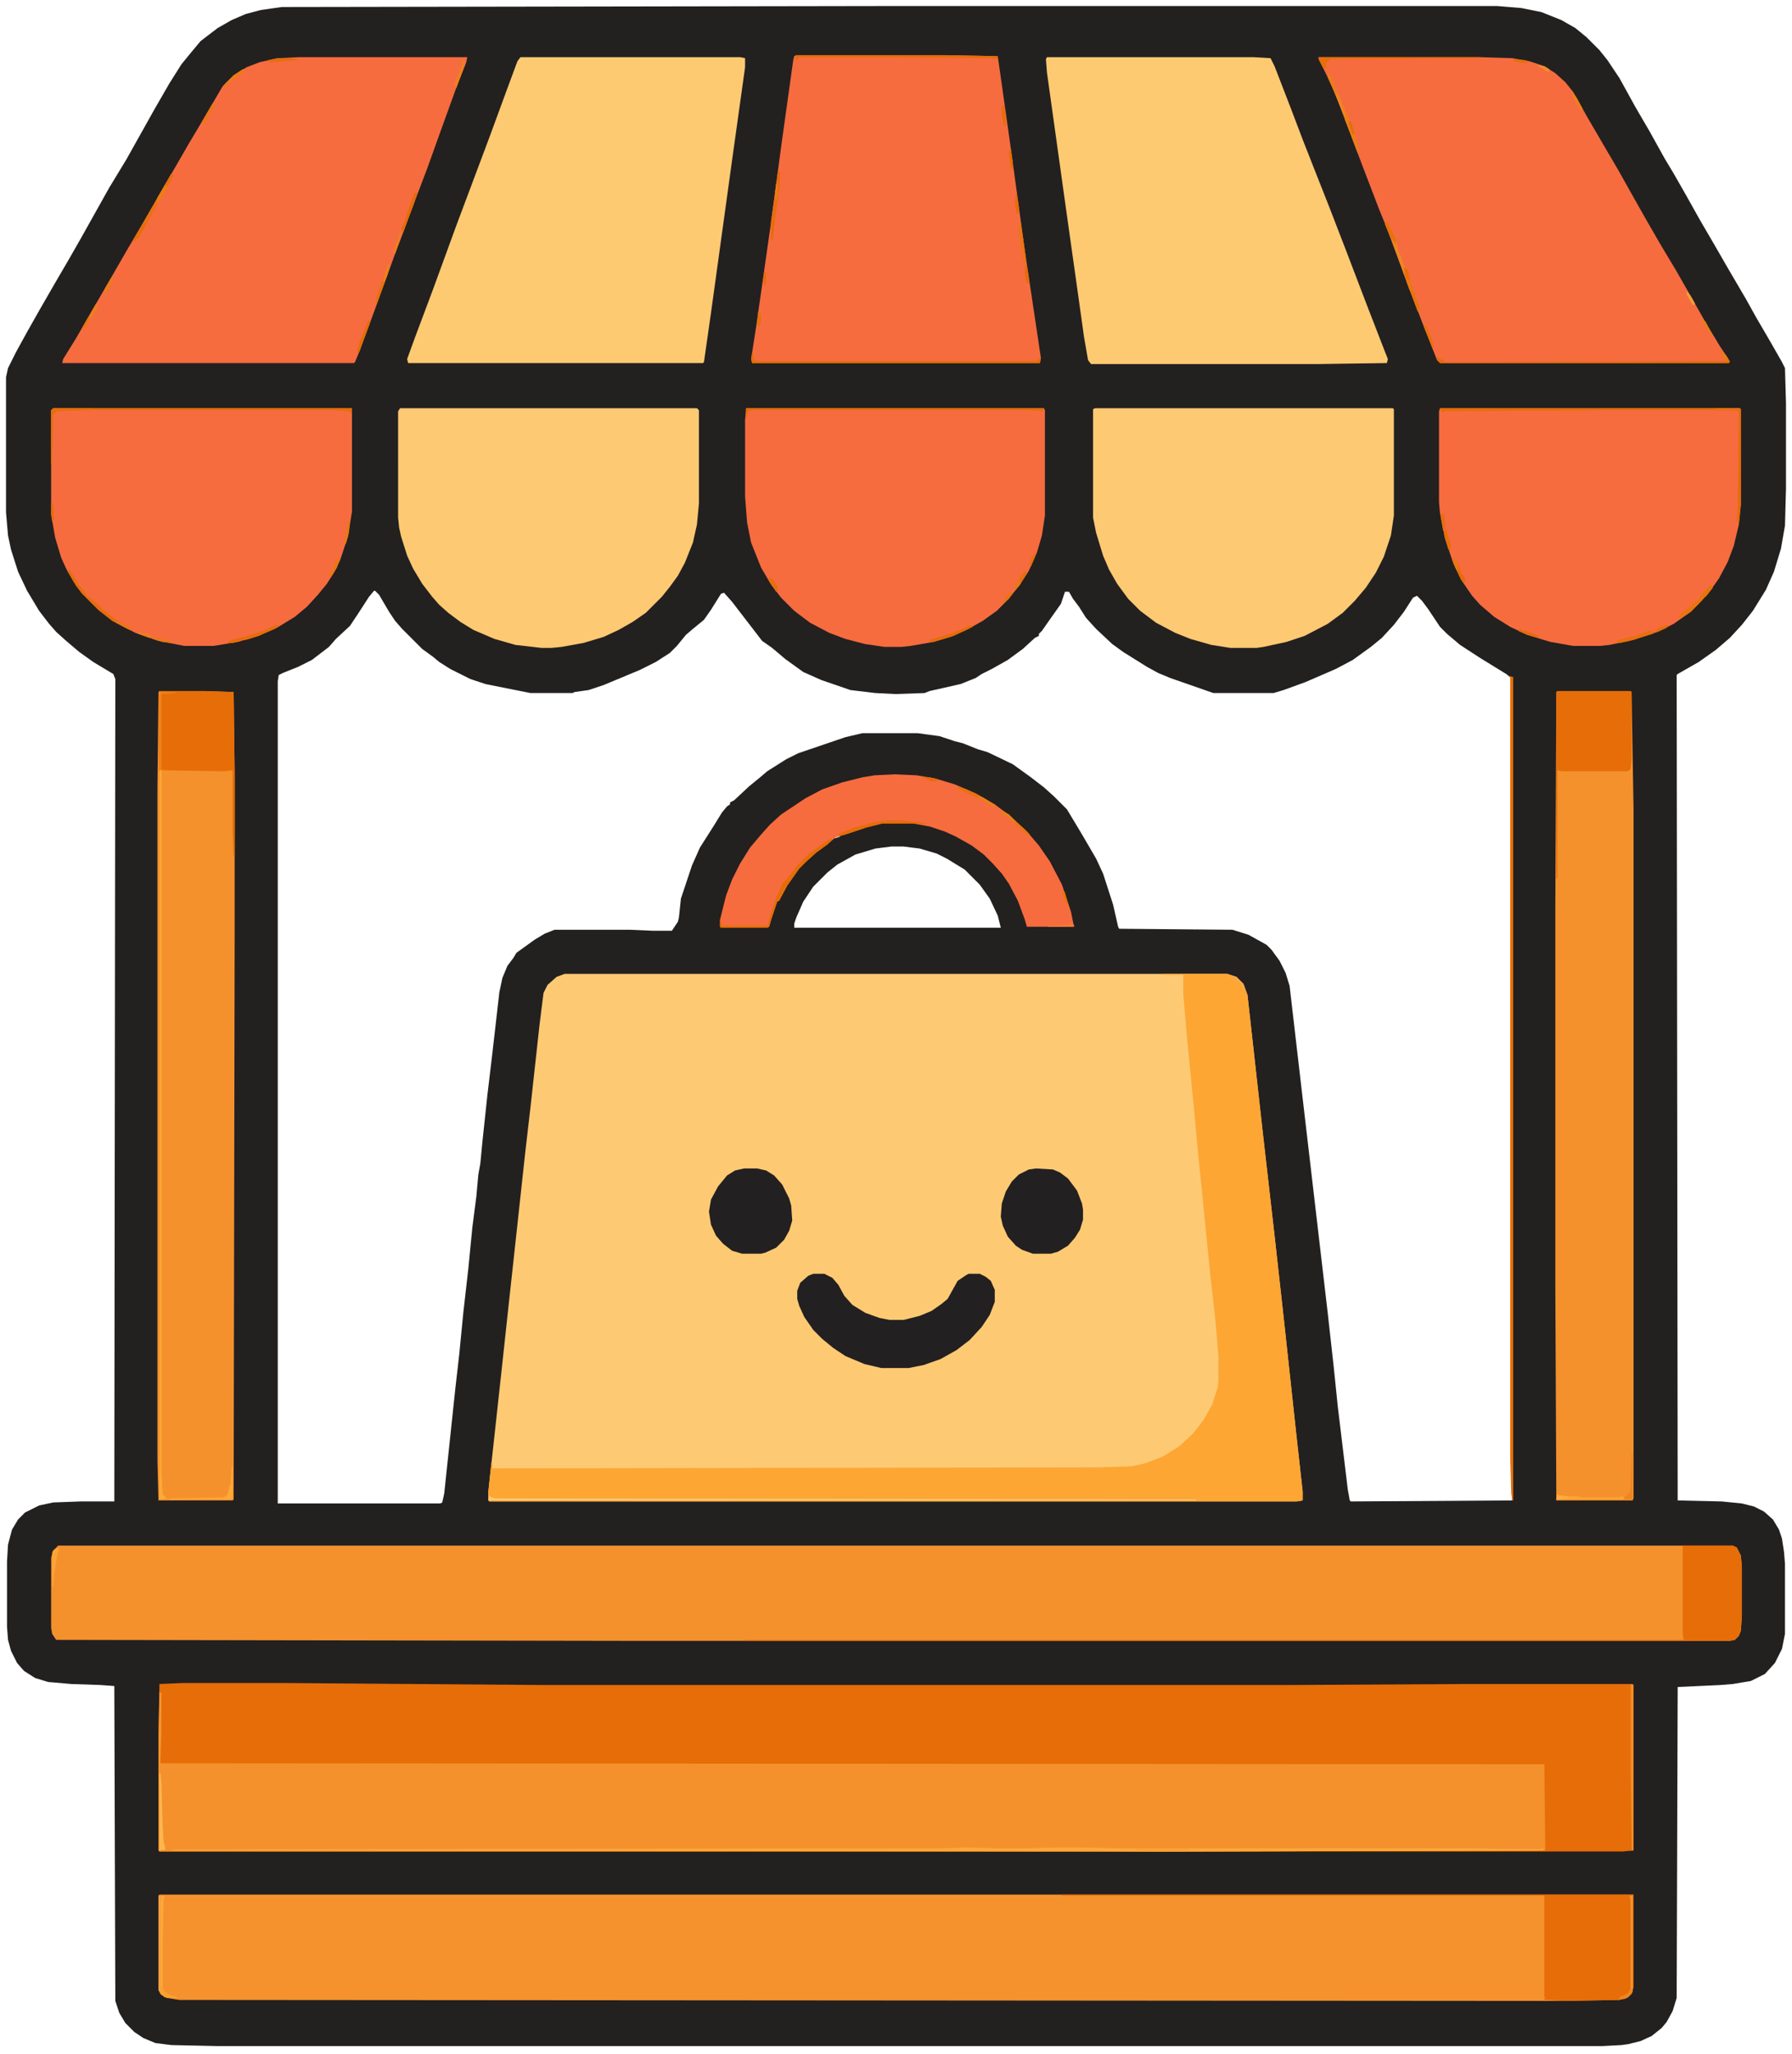
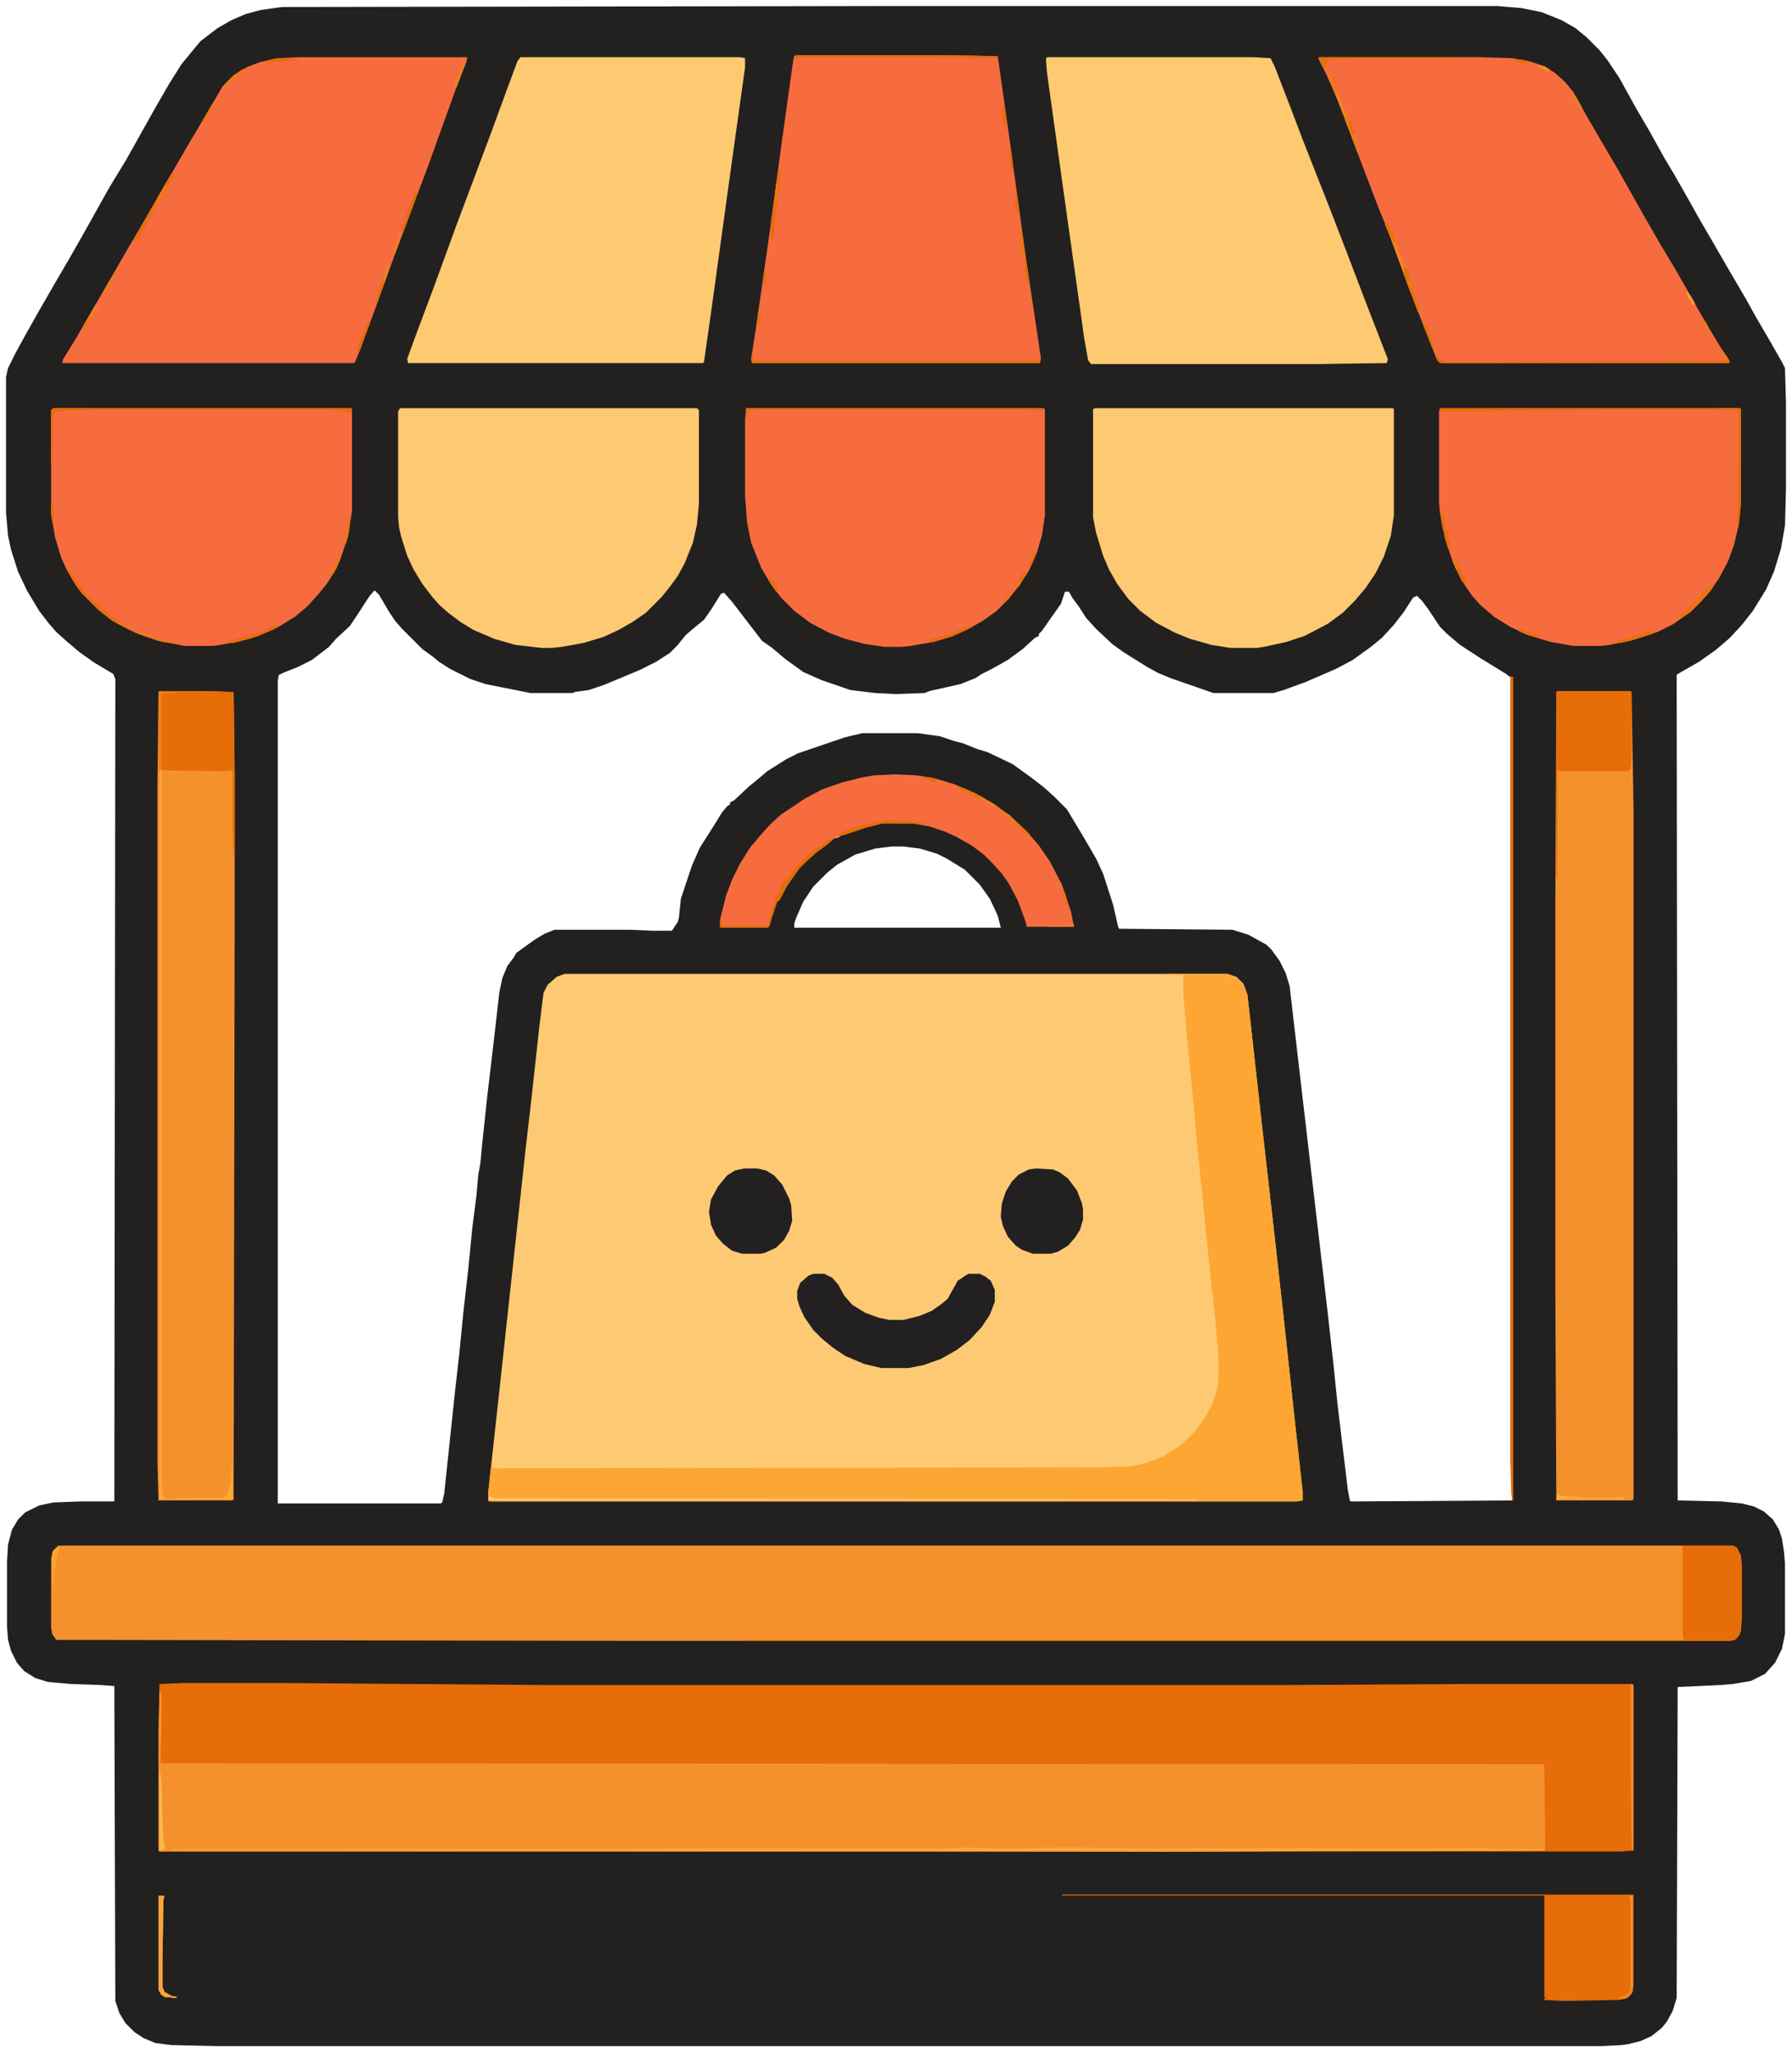
<svg xmlns="http://www.w3.org/2000/svg" viewBox="0 0 1787 2048">
  <path fill="#232020" d="M890 6h603l24 2 20 4 20 8 14 8 11 9 13 13 8 10 12 18 16 29 14 24 15 27 9 15 12 21 14 25 14 24 15 26 17 29 10 18 14 24 12 21 3 6 1 35v85l-1 37-4 23-7 23-8 18-13 21-11 14-12 13-14 12-17 12-21 12-1 1 1 823 44 1 20 2 12 3 10 5 9 8 6 10 3 9 2 13 1 12v70l-3 15-7 14-10 11-14 7-18 3-12 1-43 2-1 310-4 13-6 11-5 6-10 8-11 5-12 3-7 1-19 1H217l-46-1-16-2-12-5-9-6-9-9-6-10-4-12-1-314-14-1-29-1-23-2-13-4-11-7-7-8-6-12-3-11-1-13v-65l1-17 4-15 6-10 7-7 14-7 14-3 27-1h34l1-820-2-5-20-12-14-10-13-11-10-9-7-8-10-13-12-20-9-19-7-22-3-14-2-23V376l2-9 8-16 11-20 13-23 15-26 14-24 12-21 28-50 17-28 28-50 15-26 12-19 9-11 10-12 17-13 14-8 14-6 15-4 21-3zM373 589l-5 6-11 17-8 12-14 13-7 8-17 13-14 7-15 6-4 2-1 6v820h162l2-1 2-9 11-104 4-35 4-41 5-44 4-41 4-31 2-22 2-11 2-21 5-47 5-42 7-61 3-14 5-12 6-8 3-5 18-13 10-6 10-4h75l23 1h19l6-9 1-4 2-19 11-33 8-18 14-22 8-13 5-6 3-2v-2l4-2 15-14 11-9 7-6 19-12 12-6 47-16 17-4h55l22 3 15 5 8 2 15 6 10 3 25 12 18 13 13 10 10 9 13 13 15 25 14 24 7 15 10 31 5 22 1 2 113 1 16 5 18 10 5 5 8 11 6 12 4 13 13 112 25 214 6 54 4 39 10 83 2 11 1 1 161-1-1-43V676l-5-4-26-16-20-13-13-11-7-7-12-18-6-8-5-5-4 2-9 14-10 13-12 13-11 9-18 13-17 9-30 13-22 8-10 3h-60l-43-15-12-5-11-6-24-15-11-8-16-15-10-11-7-11-6-8-4-7h-4l-4 12-12 17-7 10-3 3v2l-4 2-12 11-15 11-16 9-10 5-6 4-15 6-31 7-5 2-29 1-20-1-25-3-29-10-18-8-18-13-13-11-10-7-30-39-8-9-3 1-10 16-7 10-11 9-7 6-9 11-7 7-14 9-16 8-36 15-15 5-14 2-2 1h-42l-45-9-15-5-20-10-11-7-6-5-11-8-20-20-7-8-6-9-10-17-4-4zm462 244-3 3 6-2zm54 11-16 2-20 6-18 10-10 8-14 14-10 15-7 16-2 6v4h206l-3-12-8-17-10-14-15-15-18-11-10-5-17-5-16-2z" />
  <path fill="#FDCA73" d="M563 971h661l9 3 7 7 4 11 15 135 12 105 9 81 13 120 6 54v9l-6 1H488l-1-1v-9l13-119 8-74 6-55 10-92 5-43 9-82 4-32 4-8 9-8z" />
  <path fill="#E66D07" d="M183 1678h99l259 2h745l175-1h167l1 1v165l-11 1H159l-1-1v-113l1-53z" />
  <path fill="#F4912D" d="M58 1541h1670l4 2 4 8 1 11v49l-1 15-2 5-4 4-5 1H641l-585-1-4-6-1-6v-70l2-7z" />
-   <path fill="#F5922D" d="M159 1889h1470v92l-2 7-5 4-7 2-55 1-1381-1-13-2-6-4-2-4v-94z" />
  <path fill="#F4912D" d="m159 1687 2 1v39l-1 31 1380 1 1 86-368 1H159l-1-1v-113z" />
  <path fill="#FDCA72" d="M1044 57h206l17 1 4 8 17 44 11 29 11 28 15 38 17 44 21 55 19 49 2 5-1 4-70 1h-225l-3-4-4-23-7-50-11-78-19-136-1-13zM519 57h219l5 1v9l-13 93-21 152-7 49-1 1H407l-1-4 8-22 18-48 23-63 33-88 18-49 10-27z" />
  <path fill="#F66C3F" d="M1315 57h161l32 1 17 3 15 5 11 7 10 9 8 10 14 25 14 24 17 29 14 25 13 23 15 26 15 25 16 28 13 23 15 25 10 15-1 2h-288l-3-3-13-33-17-44-17-47-11-27-18-47-21-56-10-24-11-22zM298 57h168l-1 5-8 20-17 47-14 39-11 29-13 35-8 21-17 47-18 49-5 12-1 1H62l1-4 13-21 15-26 22-38 15-26 16-27 16-28 14-24 15-26 6-10 13-22 14-24 11-11 13-8 13-5 18-4zM794 55h149l52 1 13 92 14 102 16 107-1 5H750l-1-4 5-32 14-98 11-82 12-86 1-4z" />
  <path fill="#FDC972" d="M1092 407h297l1 1v106l-3 20-7 21-8 16-10 15-11 13-12 12-15 11-23 12-18 6-23 5-7 1h-26l-19-3-21-6-15-6-19-10-16-12-12-12-11-15-8-14-6-14-7-23-3-15V408z" />
  <path fill="#F66C3F" d="M1436 407h299l1 1v95l-2 20-5 21-6 16-9 17-10 14-11 12-7 7-17 12-16 8-24 8-24 5-9 1h-27l-23-4-23-7-17-8-16-10-14-12-8-9-11-16-8-17-8-24-5-25-1-11v-91z" />
  <path fill="#FDA634" d="M1161 971h63l9 3 7 7 4 11 15 135 12 105 9 81 13 120 6 54v9l-6 1H488l-1-1v-9l3-29h1v6l605-1 32-1 14-3 18-7 16-10 13-12 11-14 9-16 5-16 1-7v-25l-3-36-5-44-9-90-3-29-4-44-7-71-4-47v-19h-19z" />
  <path fill="#FDC972" d="M399 407h296l2 2v93l-2 21-4 18-8 20-7 13-8 11-8 10-16 16-13 9-14 8-15 7-20 6-22 4-10 1h-10l-26-3-21-6-21-9-13-8-12-9-9-8-7-8-10-13-9-15-6-13-6-19-2-9-1-10V410z" />
  <path fill="#F66C3F" d="M53 407h298v103l-4 25-8 24-6 12-7 11-9 11-11 12-12 10-18 11-18 8-21 6-24 4h-29l-26-5-23-8-23-12-14-11-16-16-8-11-8-14-5-11-6-20-4-23V409z" />
  <path fill="#F4912D" d="M1553 689h73l1 1 2 117v687l-1 2h-76l-1-210V900l1-210z" />
  <path fill="#F66C3F" d="M744 407h297l1 2v105l-3 20-5 17-8 18-9 14-11 14-12 12-14 10-16 9-16 7-17 5-23 4-9 1h-17l-20-3-19-5-16-6-19-10-16-12-13-13-10-13-10-17-10-25-4-20-2-26v-76z" />
  <path fill="#F4912D" d="M159 689h45l29 1 1 81v163l-1 561-1 1h-74l-1-39V786l1-96z" />
  <path fill="#F66C3E" d="m892 772 22 1 18 3 20 6 21 9 19 11 16 12 16 15 12 14 11 16 12 23 9 27 3 15h-47l-2-7-7-19-9-17-7-10-9-10-9-9-12-9-16-9-11-5-15-5-17-3h-30l-16 4-21 7-10 3-8 7-11 8-10 9-7 7-12 17-8 15-2 1-6 18-2 7-2 1h-46l-1-1v-7l6-24 6-16 8-16 10-16 11-13 9-10 11-10 24-16 17-9 20-7 20-5 12-2z" />
  <path fill="#232021" d="M811 1270h11l8 4 6 7 6 11 8 9 13 8 14 5 10 2h14l16-4 12-5 10-7 6-5 10-18 9-6 2-1h11l6 3 5 4 4 9v12l-5 13-8 12-12 13-13 10-16 9-17 6-15 3h-27l-17-4-19-8-12-8-11-9-9-9-9-13-5-11-2-7v-8l3-8 8-7z" />
  <path fill="#E66D07" d="M1059 1889h570v92l-2 7-5 4-7 2-55 1-21-1 2-2-1-1v-101h-481zM1678 1541h50l4 2 4 8 1 11v49l-1 15-2 5-4 4-5 1H743v-1h936l-1-6zM1553 689h73l1 1v66l-1 11-3 2h-65l-5-1v108h-1V690zM159 689h45l29 1 1 81v83h-1l-1-25v-61l-9 1-59-1-4-1v-75l1-1z" />
  <path fill="#232021" d="M742 1165h13l9 2 8 5 8 9 7 14 2 7 1 15-3 10-5 9-8 8-11 5-4 1h-19l-10-3-9-7-7-8-5-11-2-13 2-12 7-13 9-11 8-5zM1033 1165l17 1 7 3 8 6 9 12 5 13 1 6v10l-3 10-5 8-7 8-10 6-7 2h-18l-11-4-6-4-8-9-5-11-2-9 1-13 4-12 6-10 7-7 10-5z" />
  <path fill="#FEA835" d="m1538 1841 1 4-386 1-981-1v-1l616-1h148l26-1 44 1 61-1 55 1h339l77 1z" />
  <path fill="#E66D07" d="m1505 674 4 1v821h-1l-1-7-1-36V676z" />
  <path fill="#FEA835" d="M159 768h2v704l1 18 4 4-7 1zM1538 1841l1 4-386 1-147-1 1-2 60-1 55 1h339l77 1z" />
  <path fill="#FDCA73" d="m488 1491 2 2 4 1 699 1v1H487z" />
  <path fill="#E66D07" d="M1436 407h299l1 1v95l-2 20-2-4 1-15 1-94-4-1h-131l-157 1-5 1zM53 407h298v7l-1-3-3-1-15-1H79l-22 1-4 3-1 50h-1v-54zM744 407h297l-1 3-13-1H752l-6 1-1 7h-1z" />
  <path fill="#F29E40" d="M158 1890h6l-1 4-1 58v29l2 5 7 4 5 1v1l-12-1-5-5-1-2z" />
  <path fill="#E56D07" d="m828 836 2 1-5 5-11 8-10 9-7 7-12 17-8 15-2 1-6 18-2 7-2 1h-46l-1-1v-7h1l1 6h46l1-7 7-21 4-9 2-5 5-5 10-13 12-12 18-13z" />
  <path fill="#E66D07" d="m1716 349 5 5 4 7-1 1h-288l-3-3v-3h2v2l5 1v2l280-1-3-7z" />
  <path fill="#F28A26" d="m1627 1679 2 1v165h-2l-1-78v-87z" />
  <path fill="#E66E08" d="M750 352h1l1 7 4 1h277l2-1v-2h3l-1 5H750l-1-4z" />
  <path fill="#E66D07" d="M794 55h149l52 1-1 3-5-1-96-1h-96l-4 4z" />
  <path fill="#EF8524" d="m1381 221 3 1 8 16 3 14 2 3 3 10 4 4 2 9v5l3 1v7h2v5l4 7 1 6-2 2-29-78-4-10z" />
  <path fill="#E66F09" d="M1315 57h161v1l-149 1-5 4 1 5-4-1-4-8z" />
  <path fill="#EC7D18" d="M1324 74h2l6 15 4 8 5 13 3 4 1 7h2l4 12 4 16-1 4-23-61-7-15z" />
  <path fill="#FEB64E" d="M159 1768h1l1 11 1 35 1 21 2 9-6 1z" />
  <path fill="#E97111" d="m171 173 2 2-6 12-8 14h-2l-1 5-13 23-3 5-2 4h-2l-1 3-2-2 12-21 15-26z" />
  <path fill="#FEA835" d="m162 1890 2 1-1 3-1 58v29l2 5 7 4 5 1v1l-12-1-4-3v-90l1-7z" />
  <path fill="#EE811C" d="M158 690h18v1l-15 1v76h-2l-1 3z" />
  <path fill="#E76D0A" d="m67 568 3 1 6 10 2 4 3 3 5 6v2l4 2 8 7 5 5 10 8 17 10 2 2-5-1-15-8-14-11-16-16-8-11-7-12z" />
  <path fill="#E66D07" d="M886 818h12l20 2 5 1v1l-13-1h-30l-16 4-21 7-5 1-3-1 17-7 19-5z" />
-   <path fill="#EF851D" d="M1627 1448h1v48h-76v-1l67-1 5-5 2-3z" />
  <path fill="#E86C10" d="m776 170 2 2-1 19-4 26-2 20-2 4v-21z" />
  <path fill="#E9740F" d="m1706 583 2 3-11 13-11 11-9 6h-3v-2l11-9 6-6h2l2-4z" />
  <path fill="#FEA835" d="M231 1462h1v33h-63v-1l54-1 4-3 2-9 1-1z" />
  <path fill="#E66E09" d="M53 407h38l-4 2-30 1-4 3-1 50h-1v-54z" />
  <path fill="#F5922E" d="M1625 1890h3v96l-4 5-4 2h-6l2-2 7-3 3-5v-88z" />
  <path fill="#FBA131" d="M1134 1843h52l1 2-14 1h-20l-20-1z" />
  <path fill="#E76D0B" d="m275 623 3 1-4 3-19 8-23 6h-5l1-2 22-6 15-5z" />
  <path fill="#E8720D" d="m1400 266 4 3 2 9v5l3 1v7h2v5l4 7 1 6-2 2-13-35z" />
  <path fill="#FDA634" d="m1553 1489 1 2 11 1h8l4 1h37l4-1 2 2-1 1h-67z" />
  <path fill="#E7700B" d="m1644 629 7 1-3 2-23 7-9 2-5-1 3-2 17-4z" />
  <path fill="#E66C09" d="m968 623 2 2-19 9-20 6h-4v-2l20-6 13-5z" />
  <path fill="#FCA534" d="m58 1543 1 2-2 5-2 14-1 4-1 14h-1v-34l1-2z" />
  <path fill="#E66D09" d="M414 192h2l-3 10-11 30-2-4 3-6 3-10 6-16z" />
  <path fill="#E8710C" d="m955 784 9 3 16 8 13 8-2 2-11-7-17-8-8-4z" />
  <path fill="#F08422" d="M1324 74h2l6 15 4 8 5 13 2 6-1 2-3-5-11-28-4-8z" />
  <path fill="#EA7513" d="M1016 222h2l5 35v6l-2-1-3-16-2-17z" />
  <path fill="#E8700D" d="m387 264 2 1-3 10-10 27h-2l3-11 4-11 4-10z" />
  <path fill="#EC7C18" d="m171 173 2 2-6 12-8 14h-2l-1 2 1-6 10-17z" />
  <path fill="#E66C08" d="m1450 556 3 4 4 10v2l2 1 2 4v5l-4-4-8-17z" />
  <path fill="#E97510" d="m999 808 7 4 7 7 8 7 6 6-1 2-10-9-8-7v-2l-4-2-6-4z" />
  <path fill="#E76C0B" d="m368 319 1 3-11 29h-2l3-11 8-20z" />
  <path fill="#ED801B" d="M96 303h1v5l-3 3-5 10-5 7-2-1 13-23z" />
  <path fill="#E8700D" d="m1381 221 3 1 8 16v6l-2-3-3-3-6-15z" />
  <path fill="#E76F0B" d="m1022 569 2 3-7 11-5 5v-4l1-3h2l2-5z" />
-   <path fill="#FDA938" d="M159 1472h2l1 18 4 4-7 1z" />
+   <path fill="#FDA938" d="M159 1472h2z" />
  <path fill="#E76D0A" d="M143 222h3l-2 5-4 7-2 4h-2l-1 3-2-2z" />
  <path fill="#EF801F" d="m460 59 3 1 1 4-9 24-2-4 5-12 3-8z" />
  <path fill="#E66D09" d="M277 58h11l9 1v1l-28 2-2-2z" />
  <path fill="#E76E0B" d="M1441 527h1l5 17-1 6-2-3-4-14z" />
  <path fill="#EC7B16" d="M242 69h2l-1 3-10 7-5 4-4 4v-3l9-9z" />
  <path fill="#EA7713" d="m337 556 2 1-3 9-5 8h-3l1-4 3-1 1-6z" />
  <path fill="#FBA230" d="M160 1981h2l2 5 7 4 5 1v1l-12-1-4-3z" />
  <path fill="#EB7615" d="m212 103 2 3-6 9-4 9-3-2z" />
  <path fill="#E8720C" d="m1706 583 2 3-7 9h-6z" />
  <path fill="#EA7814" d="M348 519h1l-1 12-3 11h-2l1-6 3-16z" />
  <path fill="#E8710C" d="M1420 324h2l6 14 2 8h-2l-8-20z" />
  <path fill="#E76C0D" d="m1515 627 9 3 11 4-1 2-11-3-9-4z" />
  <path fill="#E76E0B" d="m767 576 3 1 5 7 1 5-2 1-8-12z" />
  <path fill="#E76C0C" d="M1013 193h1l2 13v7h-2l-2-10z" />
  <path fill="#EC7E19" d="m975 794 5 1 13 8-2 2-11-7-5-3z" />
  <path fill="#E8710D" d="m756 311 3 2v8l-2 5-2-2z" />
  <path fill="#E76C0B" d="M1023 264h1l2 13v5l-2 1-2-10v-7zM1007 148h1l2 14v6l-2 1-2-16z" />
  <path fill="#EC7618" d="m154 635 17 4v2l-9-1-10-3z" />
  <path fill="#E86E0D" d="M1437 512h2l2 5v7l-1 5h-1l-2-12z" />
  <path fill="#EC7B18" d="M111 277h2l-2 6-5 9h-3l2-5z" />
  <path fill="#E66D09" d="M1000 105h1l2 14v6h-2l-2-11v-7z" />
  <path fill="#EC7C18" d="M1324 74h2l6 15 2 4-2 2-8-18z" />
  <path fill="#E66C08" d="m776 170 2 2-1 19-2 2v-17z" />
  <path fill="#EE7F1C" d="M399 232h1l-1 7-5 14-2-1 3-9z" />
  <path fill="#E76C0D" d="M414 192h2l-3 10-2 6-3-1 5-14z" />
  <path fill="#F47936" d="m1068 920 3 2v2h-26v-1l20-1z" />
  <path fill="#E97511" d="m1007 590 3 1-4 6-6 5v-3l3-3 1-3h2z" />
  <path fill="#ED7E19" d="m1342 113 2 1 3 13v5l-2-3-4-10z" />
  <path fill="#ED801B" d="m1568 92 4 5 6 11v2h-2l-8-14z" />
  <path fill="#E66C08" d="m51 501 2 2 1 15-2 2-1-7z" />
  <path fill="#EE811D" d="m387 264 2 1-3 10-3 7-1-3 4-14z" />
  <path fill="#E66F09" d="m1400 266 4 3 2 9-2 2-2-1z" />
  <path fill="#EC7919" d="M775 182h1v13l-2 5h-1v-9l1-8z" />
  <path fill="#EF841F" d="m1627 1982 1 4-4 5-4 2h-6l2-2 7-3z" />
  <path fill="#FEAE40" d="m1553 1489 1 2 9 1 1 2-12 1z" />
  <path fill="#F6A94C" d="m1226 973 7 1 7 7 1 6-8-10-7-3z" />
  <path fill="#ED7E19" d="m999 808 7 4 7 7-1 2-4-3v-2l-4-2-6-4z" />
  <path fill="#EA7712" d="m1403 277 3 4v2l3 1v5l-3 1-3-8z" />
  <path fill="#E7700A" d="M1711 407h24v3l-5-1h-19z" />
  <path fill="#EB7B16" d="m1697 317 4 4 6 12-3-1-7-12z" />
  <path fill="#E66D07" d="M769 220h3l-1 17-2 4z" />
  <path fill="#E76C0A" d="m240 636 1 3-9 2h-5l1-2z" />
  <path fill="#EA7714" d="m1450 556 3 4 2 9-3-1-3-9z" />
  <path fill="#E66F09" d="m1510 59 11 1 4 2-6 1-10-2z" />
  <path fill="#EE7C1D" d="m137 630 10 2 6 2-4 2-11-4z" />
  <path fill="#E76C0A" d="m762 271 2 1v11l-2 2-1-7z" />
  <path fill="#E97311" d="m1060 887 2 3 3 11-2 1-4-12z" />
-   <path fill="#E76F09" d="M1661 623h2l-1 3-9 4-3-1 4-3z" />
  <path fill="#EB7518" d="m116 619 5 2 11 6-3 1-13-7z" />
  <path fill="#E8700D" d="m1032 551 1 2-5 12-2-1 3-9z" />
  <path fill="#EA7414" d="M88 316h2l-1 5-5 7-2-1z" />
  <path fill="#E66D07" d="M1345 121h2l4 12-2 2-4-11z" />
  <path fill="#E66C09" d="M920 775h7l8 2-1 2h-6l-3-2-5-1z" />
  <path fill="#E86E0E" d="m171 173 2 2-6 11-2-2z" />
  <path fill="#E76C0D" d="M250 633h2v3l-7 2h-4v-2z" />
  <path fill="#EB7714" d="m1017 579 1 3-5 6-2-1 2-6z" />
  <path fill="#F39B3C" d="m1682 290 4 5 4 7v2h-2l-6-10z" />
  <path fill="#E76C0D" d="M75 580h2l1 3 3 3 3 4v2h-2l-7-9z" />
  <path fill="#EB7B16" d="m1716 349 5 5 2 3-1 4-2-1-3-7z" />
  <path fill="#E66C09" d="m360 338 2 1-3 10-1 2h-2l3-11z" />
  <path fill="#F08E2C" d="m1534 65 6 1 5 3-1 3-10-6z" />
</svg>